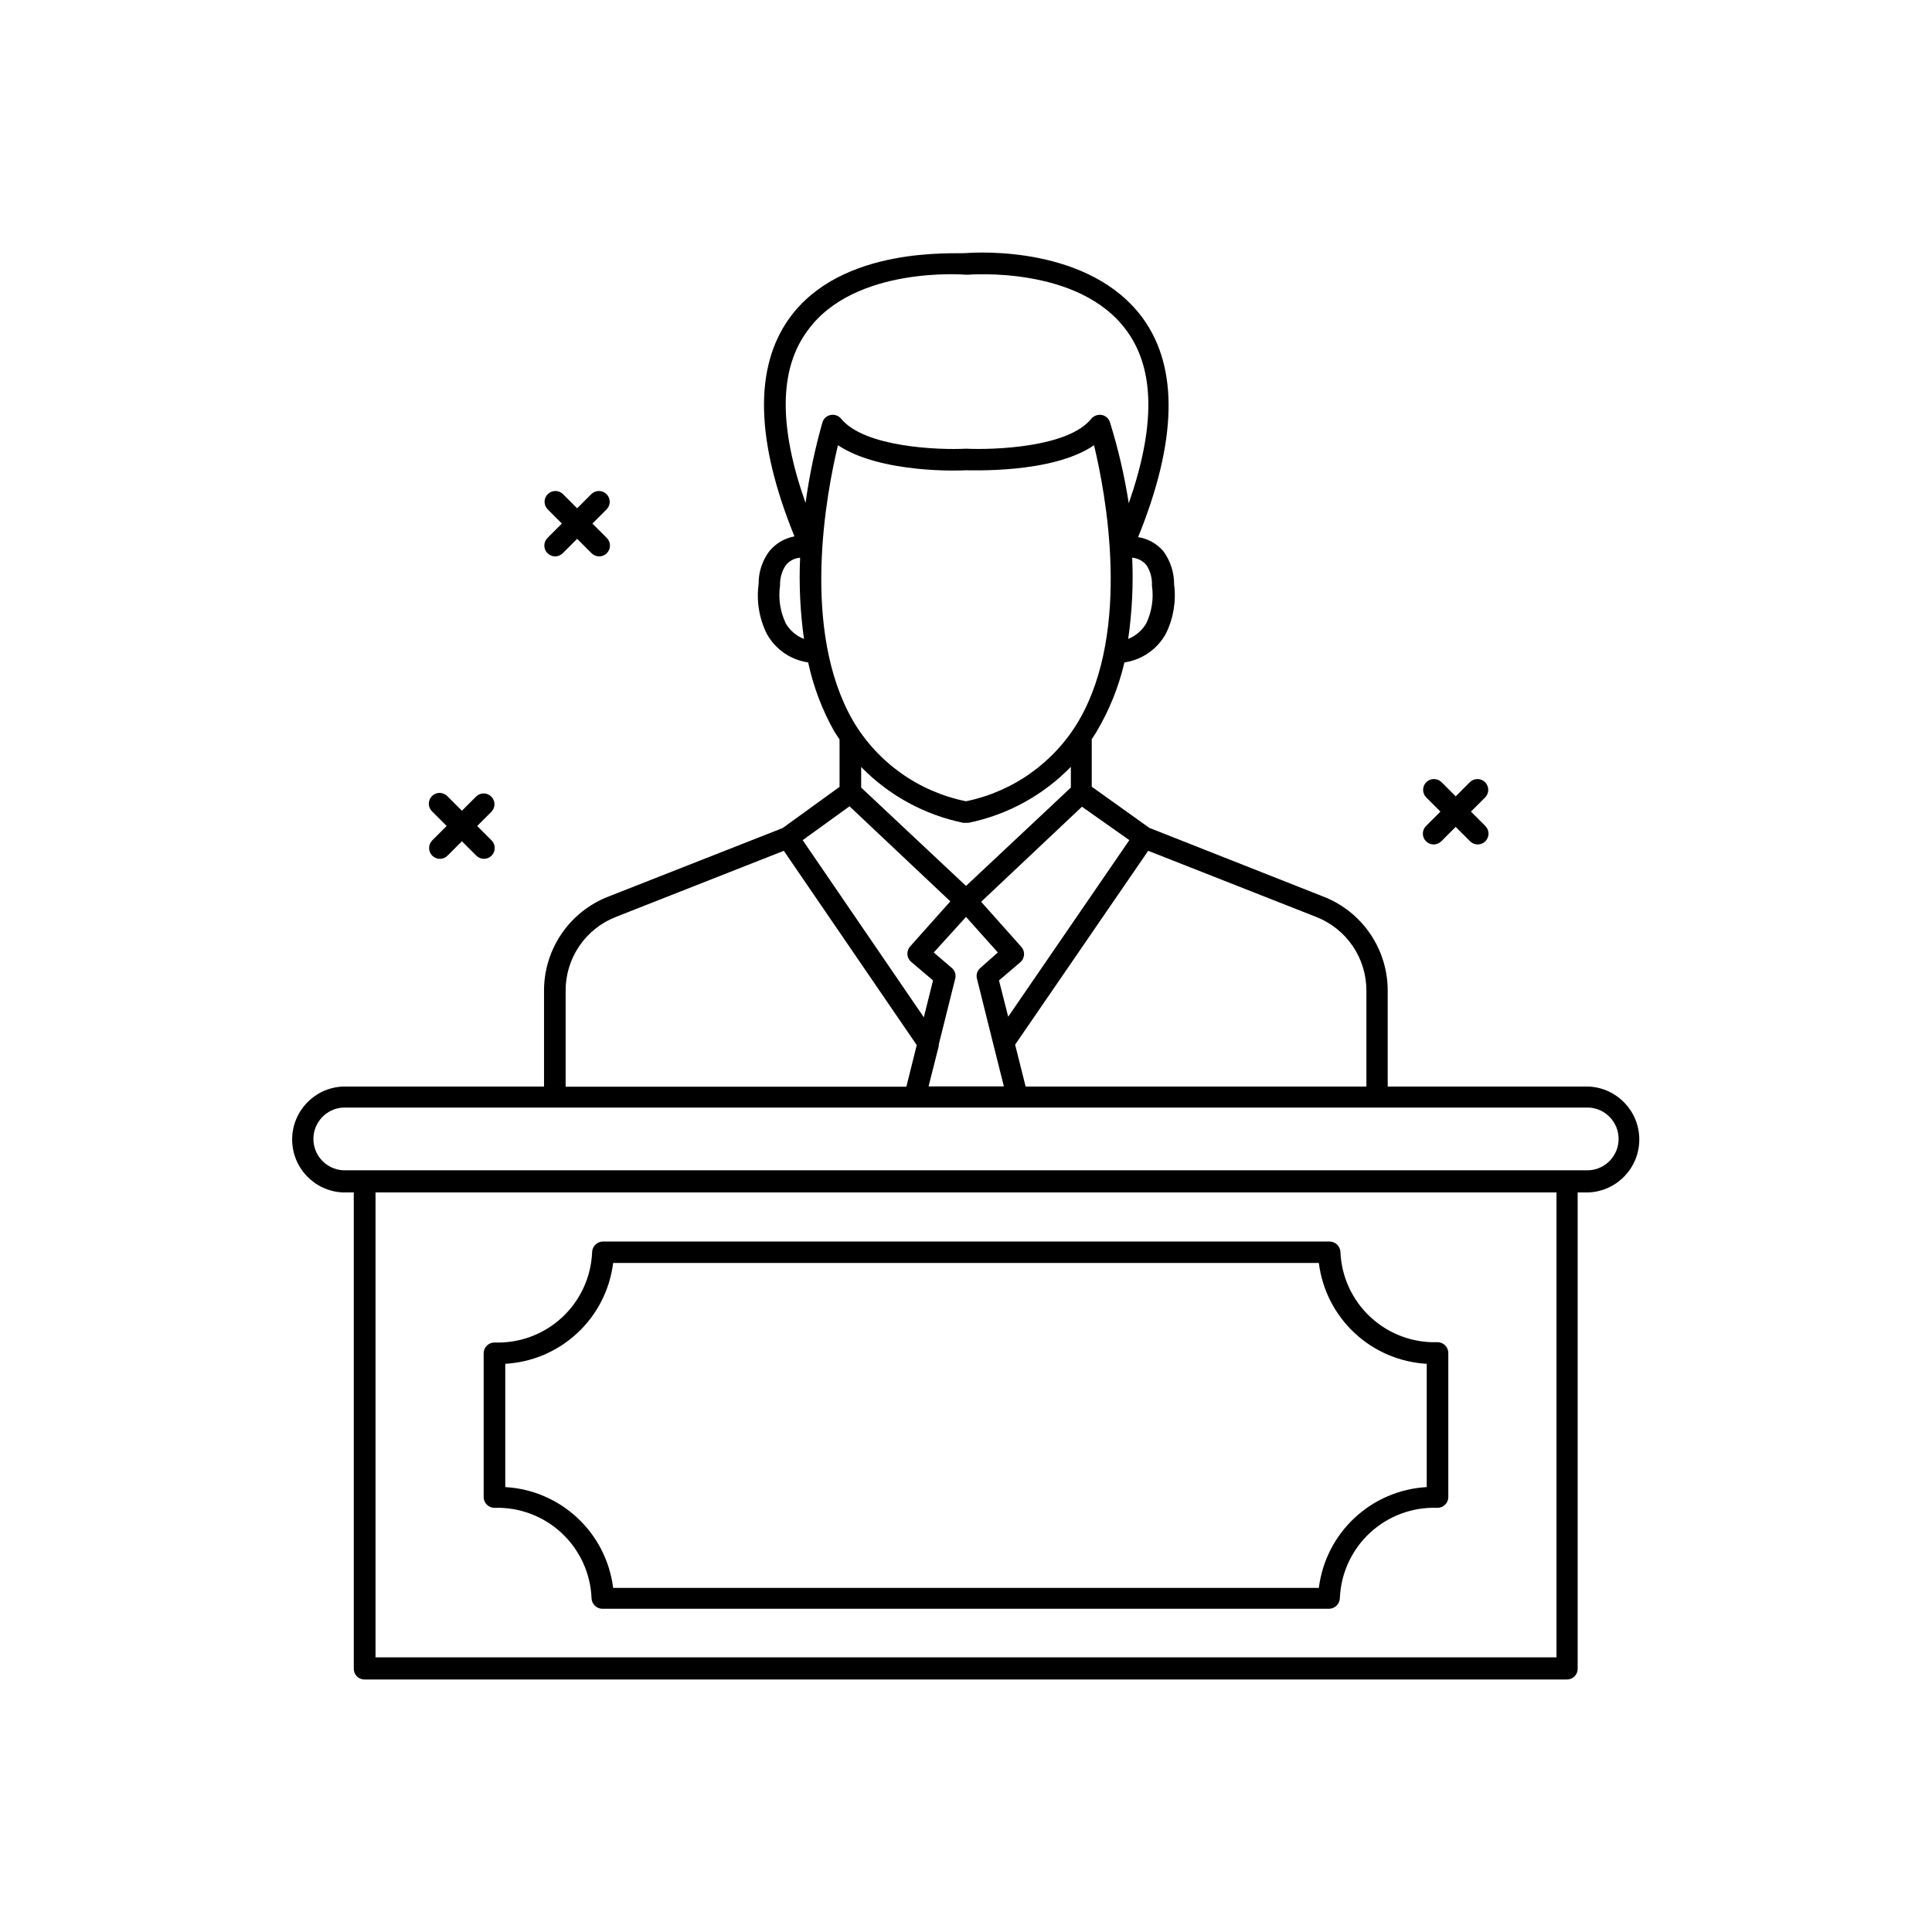
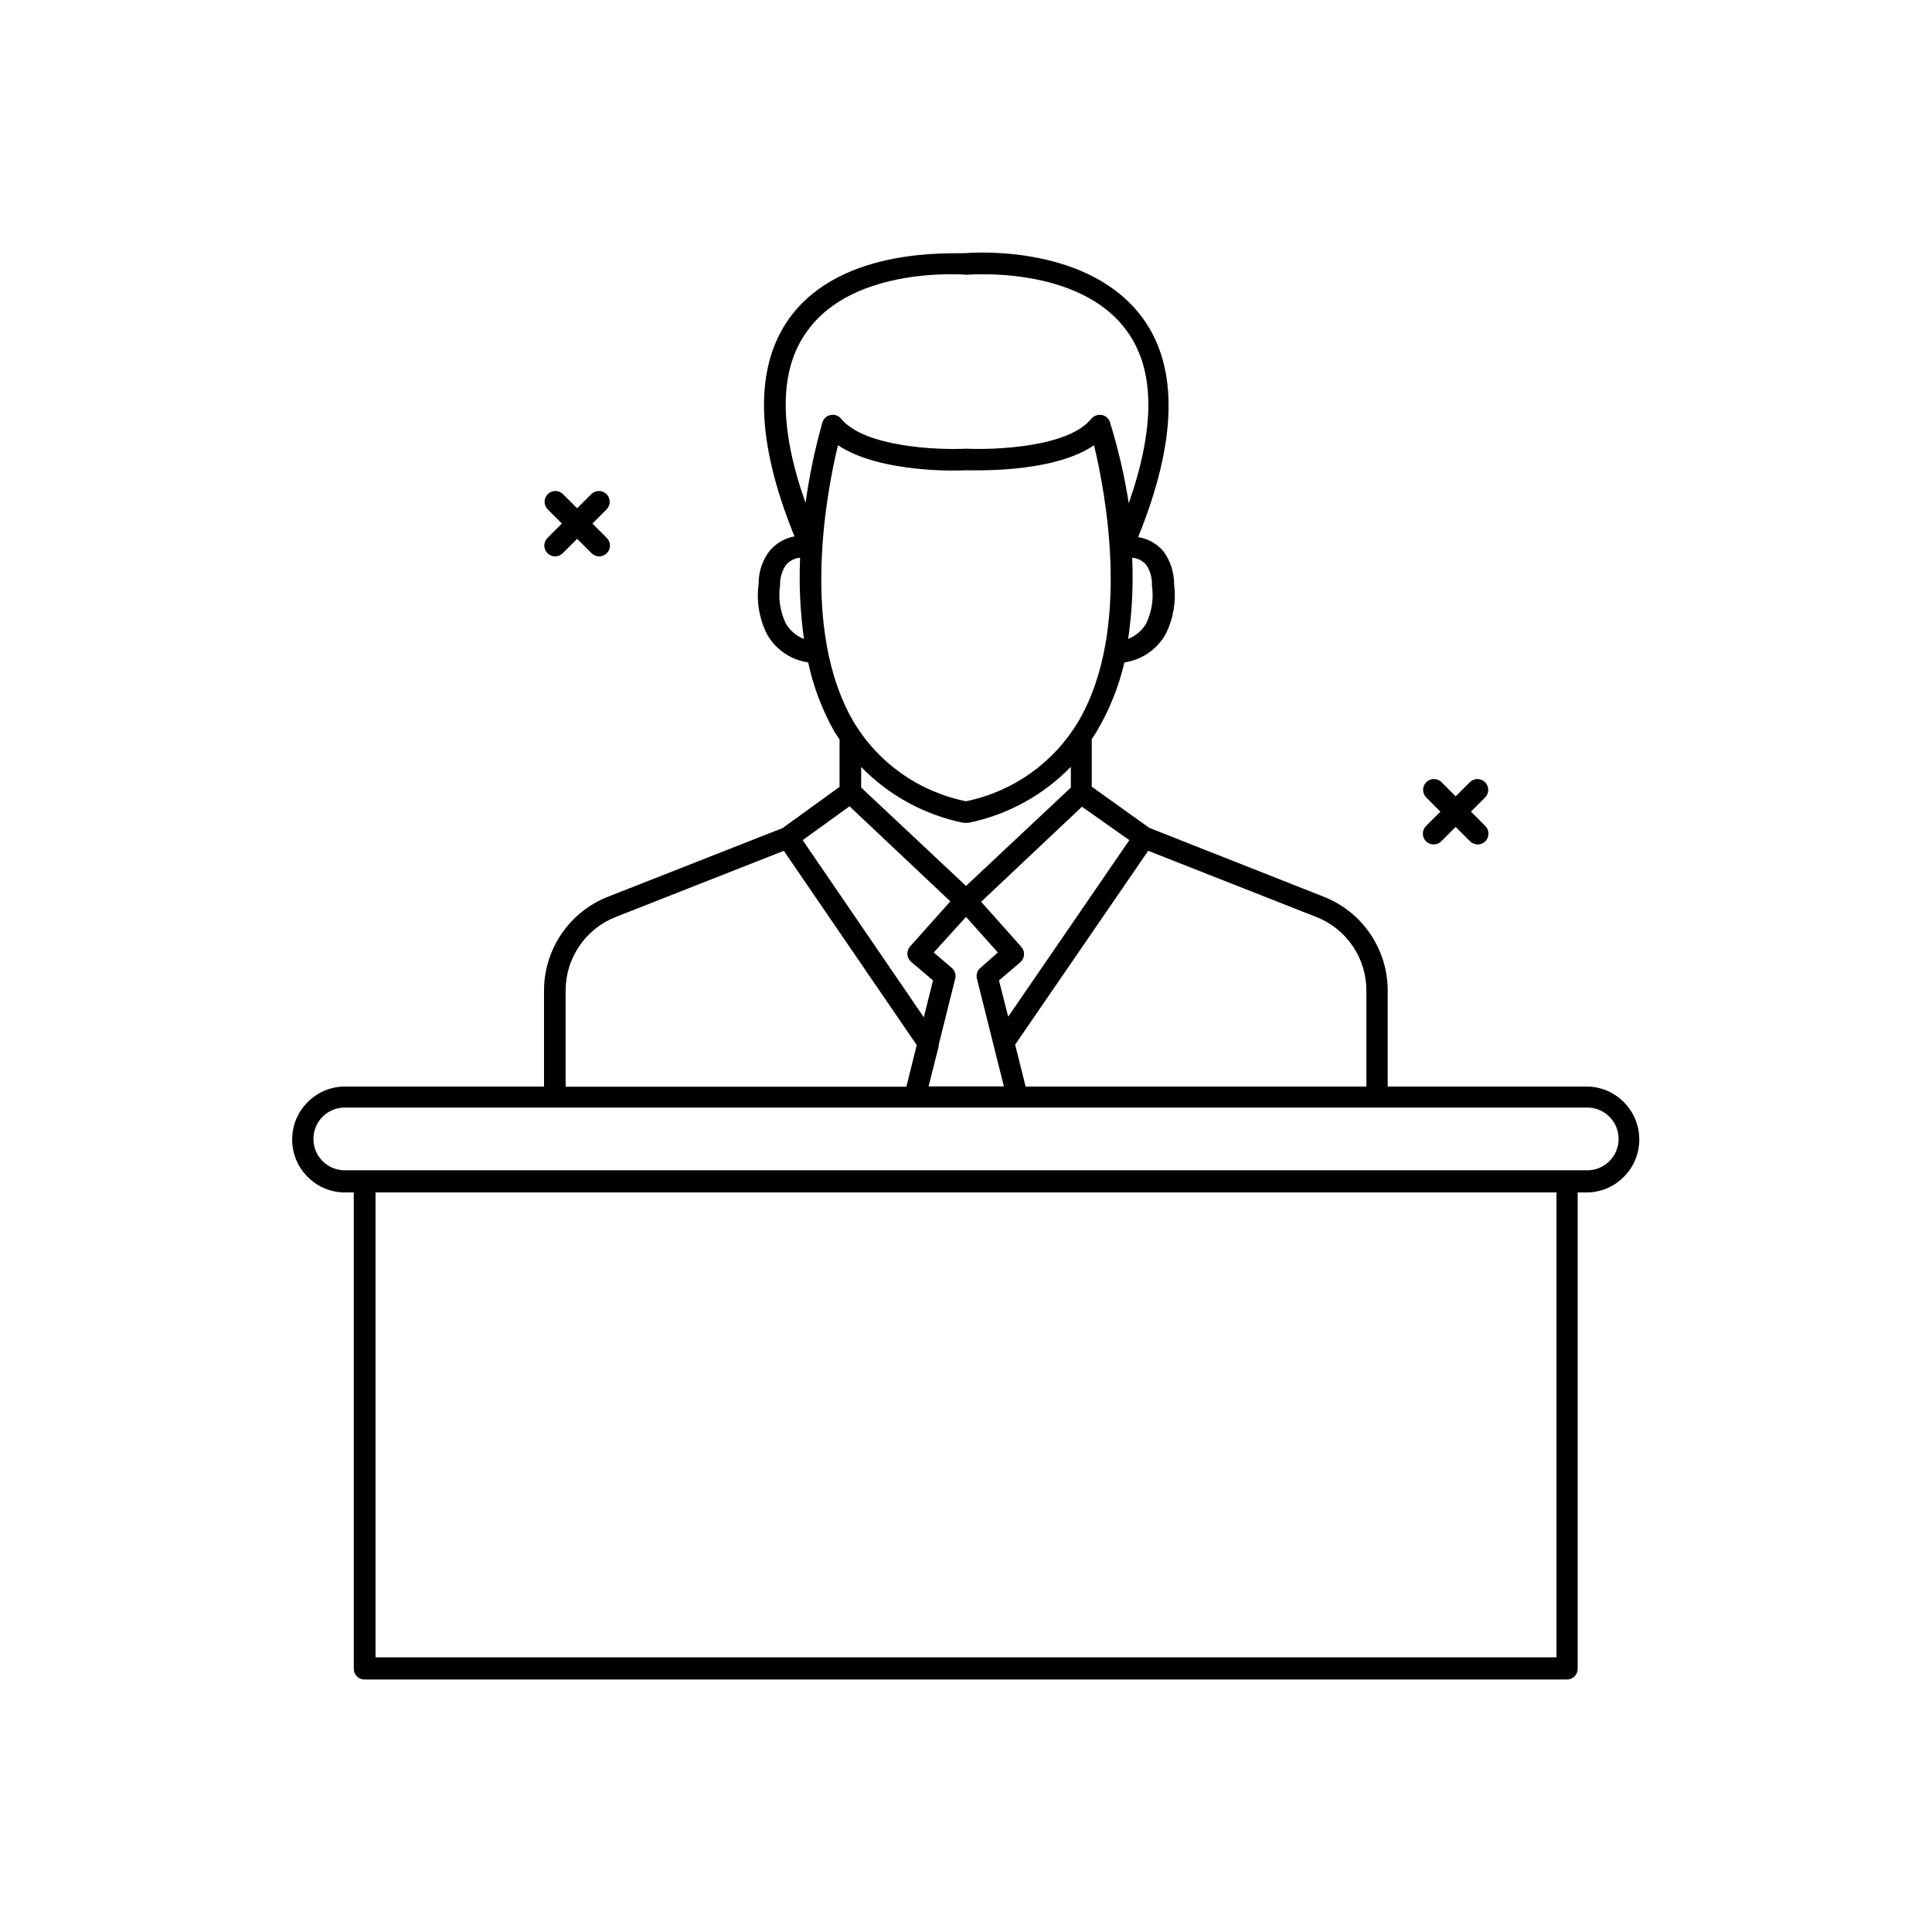
<svg xmlns="http://www.w3.org/2000/svg" fill="#000000" width="800px" height="800px" version="1.1" viewBox="144 144 512 512">
  <g>
    <path d="m289.09 290.61c1.117 1.117 2.926 1.117 4.043 0l3.816-3.816 3.816 3.816c1.121 1.117 2.93 1.117 4.047 0 1.117-1.117 1.117-2.926 0-4.043l-3.816-3.816 3.816-3.816v-0.004c1.051-1.125 1.02-2.883-0.07-3.973-1.09-1.09-2.848-1.121-3.977-0.07l-3.816 3.816-3.816-3.816c-1.129-1.051-2.883-1.02-3.977 0.07-1.09 1.09-1.121 2.848-0.066 3.973l3.816 3.816-3.816 3.816v0.004c-1.117 1.117-1.117 2.926 0 4.043z" />
-     <path d="m258.55 370.76c1.117 1.117 2.926 1.117 4.047 0l3.816-3.816 3.816 3.816c1.117 1.117 2.926 1.117 4.043 0 1.117-1.117 1.117-2.926 0-4.047l-3.816-3.816 3.816-3.816c1.051-1.125 1.023-2.883-0.07-3.973-1.09-1.094-2.848-1.121-3.973-0.07l-3.816 3.816-3.816-3.816c-0.531-0.57-1.27-0.898-2.047-0.914-0.773-0.012-1.523 0.289-2.074 0.84-0.547 0.551-0.852 1.297-0.836 2.074 0.012 0.777 0.34 1.516 0.91 2.043l3.816 3.816-3.816 3.816c-1.117 1.121-1.117 2.93 0 4.047z" />
-     <path d="m521.91 366.95c1.117 1.117 2.926 1.117 4.043 0l3.816-3.816 3.816 3.816h0.004c1.117 1.117 2.926 1.117 4.043 0 1.117-1.117 1.117-2.93 0-4.047l-3.816-3.816 3.816-3.816c1.051-1.129 1.02-2.887-0.07-3.977-1.09-1.09-2.848-1.121-3.973-0.07l-3.816 3.816-3.816-3.816h-0.004c-1.125-1.051-2.883-1.02-3.973 0.07-1.09 1.09-1.121 2.848-0.07 3.977l3.816 3.816-3.816 3.816c-1.117 1.117-1.117 2.93 0 4.047z" />
+     <path d="m521.91 366.95c1.117 1.117 2.926 1.117 4.043 0l3.816-3.816 3.816 3.816c1.117 1.117 2.926 1.117 4.043 0 1.117-1.117 1.117-2.93 0-4.047l-3.816-3.816 3.816-3.816c1.051-1.129 1.02-2.887-0.07-3.977-1.09-1.09-2.848-1.121-3.973-0.07l-3.816 3.816-3.816-3.816h-0.004c-1.125-1.051-2.883-1.02-3.973 0.07-1.09 1.09-1.121 2.848-0.07 3.977l3.816 3.816-3.816 3.816c-1.117 1.117-1.117 2.93 0 4.047z" />
    <path d="m565.19 431.95h-53.434v-25.383c0.012-5.375-1.602-10.633-4.625-15.078-3.023-4.445-7.316-7.879-12.324-9.844l-46.219-18.246-15.266-10.914v-12.594c0.418-0.688 0.918-1.336 1.297-2.023 3.375-5.695 5.859-11.875 7.367-18.32 4.656-0.68 8.727-3.508 10.992-7.637 1.992-4.039 2.75-8.582 2.172-13.051 0.016-3.121-0.961-6.168-2.785-8.703-1.715-2.047-4.113-3.402-6.754-3.816 10.305-25.344 10.762-44.848 1.297-57.938-14.008-19.238-43.586-17.594-46.906-17.328-3.32 0.266-32.902-1.91-46.758 17.176-9.465 13.09-9.008 32.594 1.297 57.898h0.004c-2.672 0.48-5.074 1.922-6.758 4.047-1.812 2.477-2.777 5.477-2.746 8.551-0.613 4.504 0.133 9.086 2.137 13.164 2.254 4.141 6.328 6.969 10.992 7.637 1.379 6.449 3.734 12.652 6.984 18.395 0.418 0.688 0.918 1.336 1.336 2.023v12.559l-15.074 10.914-46.301 18.207c-5.004 1.965-9.297 5.398-12.32 9.844-3.023 4.445-4.637 9.703-4.625 15.078v25.383h-53.434c-7.465 0.391-13.312 6.555-13.312 14.027s5.848 13.637 13.312 14.023h3.016v126.22c-0.012 0.762 0.285 1.496 0.824 2.035 0.539 0.539 1.273 0.836 2.039 0.824h318.62c0.762 0.012 1.496-0.285 2.035-0.824 0.539-0.539 0.836-1.273 0.824-2.035v-126.22h3.016c7.465-0.387 13.316-6.551 13.316-14.023s-5.852-13.637-13.316-14.027zm-59.082-25.383v25.383h-90.305l-2.785-11.105 35.266-51.375 44.504 17.52c3.938 1.535 7.32 4.227 9.695 7.723 2.379 3.496 3.641 7.629 3.625 11.855zm-113.32 14.617v-0.418l4.352-17.406c0.277-1.051-0.078-2.168-0.918-2.859l-4.769-4.082 8.551-9.43 8.434 9.426-4.617 4.086c-0.84 0.691-1.195 1.809-0.918 2.859l4.352 17.441 2.785 11.105-19.961 0.004zm6.527-59.121h1.297c10.344-2.106 19.812-7.281 27.176-14.844v5.496l-27.785 26.066-27.785-26.066-0.004-5.461c7.348 7.543 16.789 12.699 27.102 14.809zm43.969 4.582-32.102 46.793-2.441-9.617 5.648-4.809c0.586-0.504 0.941-1.219 0.992-1.988 0.051-0.77-0.211-1.523-0.723-2.098l-10.648-11.945 26.719-25.191zm5.992-67.441c0.5 3.394-0.02 6.859-1.488 9.961-1.09 1.891-2.785 3.356-4.809 4.16 1.031-7.125 1.387-14.332 1.066-21.527 1.5 0.117 2.879 0.852 3.816 2.023 1.02 1.605 1.512 3.484 1.414 5.383zm-91.258-67.594c12.406-17.215 41.562-14.848 41.984-14.809h0.535c0.266 0 29.391-2.481 41.984 14.77 7.633 10.305 7.633 25.648 0.609 45.801-1.125-7.25-2.785-14.406-4.965-21.414-0.293-1.016-1.133-1.781-2.172-1.984-1.039-0.184-2.102 0.191-2.789 0.992-6.106 7.637-25.953 8.285-33.203 7.941-7.098 0.383-26.906-0.344-33.09-7.938l-0.004-0.004c-0.676-0.812-1.746-1.195-2.785-0.992-1.039 0.203-1.879 0.969-2.176 1.984-1.988 7-3.481 14.129-4.465 21.336-7.098-20.035-7.098-35.418 0.535-45.684zm-5.801 77.555c-1.484-3.137-2-6.644-1.492-10.078-0.059-1.867 0.461-3.707 1.492-5.266 0.934-1.172 2.316-1.906 3.816-2.023-0.316 7.191 0.027 14.398 1.027 21.527-2.043-0.789-3.754-2.258-4.844-4.16zm13.855-47.176c11.449 7.633 32.977 6.719 33.738 6.641 0.762-0.078 22.902 1.07 34.121-6.641 3.016 12.52 10 48.855-4.047 73.016-6.492 11.02-17.352 18.773-29.883 21.336-12.52-2.519-23.383-10.23-29.887-21.223-14.047-24.234-7.062-60.609-4.047-73.129zm3.055 95.688 26.719 25.191-10.648 11.945h-0.004c-0.516 0.574-0.777 1.328-0.727 2.098 0.051 0.77 0.406 1.484 0.992 1.984l5.801 4.926-2.441 9.77-32.102-46.945zm-75.23 48.891c-0.02-4.227 1.242-8.359 3.621-11.855 2.379-3.496 5.758-6.188 9.699-7.723l44.5-17.52 35.227 51.488-2.75 11.031h-90.297zm262.59 176.64h-312.97v-123.21h312.97zm8.742-129.08h-330.42c-4.363-0.297-7.754-3.926-7.754-8.301 0-4.379 3.391-8.008 7.754-8.305h330.38c4.367 0.297 7.758 3.926 7.758 8.305 0 4.375-3.391 8.004-7.758 8.301z" />
-     <path d="m275.04 543.59c6.57-0.207 12.957 2.184 17.773 6.656 4.816 4.477 7.672 10.668 7.949 17.234 0.023 1.574 1.293 2.844 2.863 2.863h192.59c1.57-0.02 2.84-1.289 2.863-2.863 0.277-6.594 3.156-12.809 8.004-17.289 4.852-4.477 11.277-6.852 17.871-6.602 1.582 0 2.863-1.285 2.863-2.863v-38.168c0-1.582-1.281-2.863-2.863-2.863-6.555 0.207-12.93-2.176-17.746-6.633-4.812-4.457-7.68-10.629-7.977-17.184-0.02-1.57-1.289-2.84-2.863-2.863h-192.59c-1.57 0.023-2.84 1.293-2.863 2.863-0.277 6.594-3.156 12.812-8.004 17.289-4.852 4.477-11.277 6.852-17.871 6.606-1.582 0-2.863 1.281-2.863 2.859v38.168c0.043 1.551 1.312 2.789 2.863 2.789zm2.863-38.168c7.137-0.402 13.91-3.297 19.133-8.18 5.227-4.883 8.57-11.441 9.453-18.539h187.02c0.883 7.098 4.227 13.656 9.453 18.539 5.223 4.883 11.996 7.777 19.137 8.18v32.672c-7.141 0.398-13.914 3.293-19.137 8.176-5.227 4.883-8.57 11.445-9.453 18.539h-187.02c-0.883-7.094-4.227-13.656-9.453-18.539-5.223-4.883-11.996-7.777-19.133-8.176z" />
  </g>
</svg>